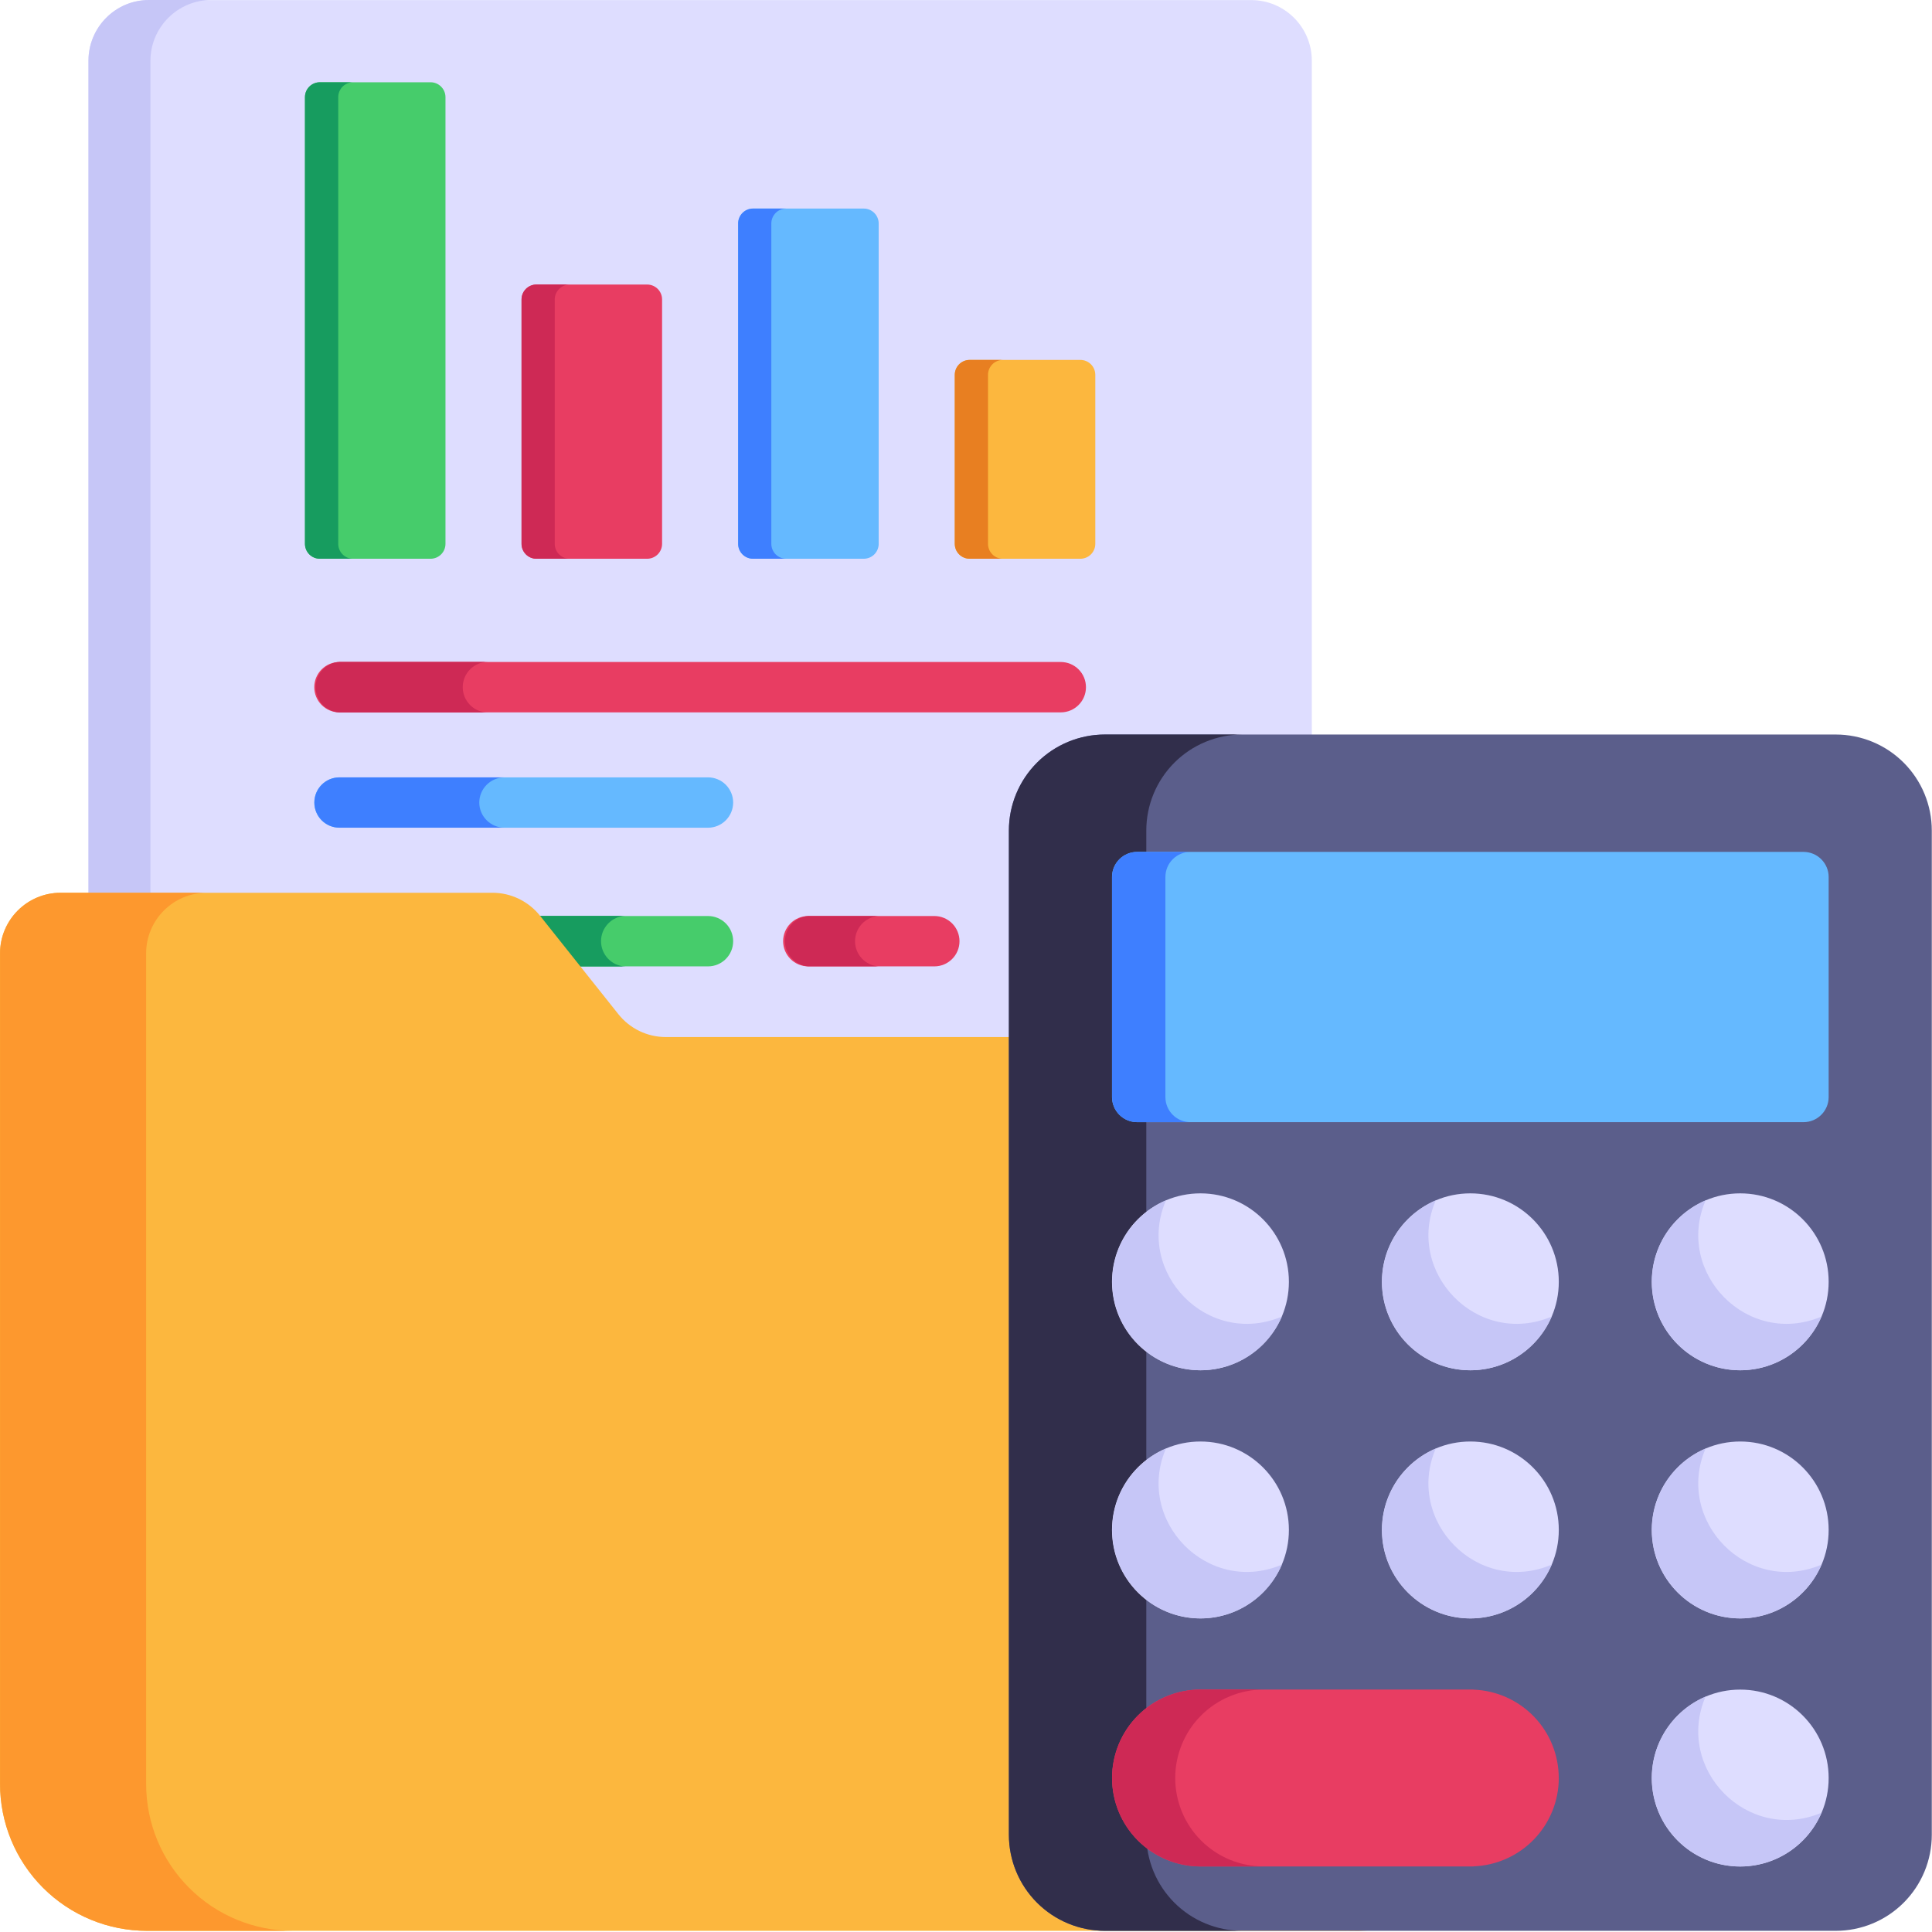
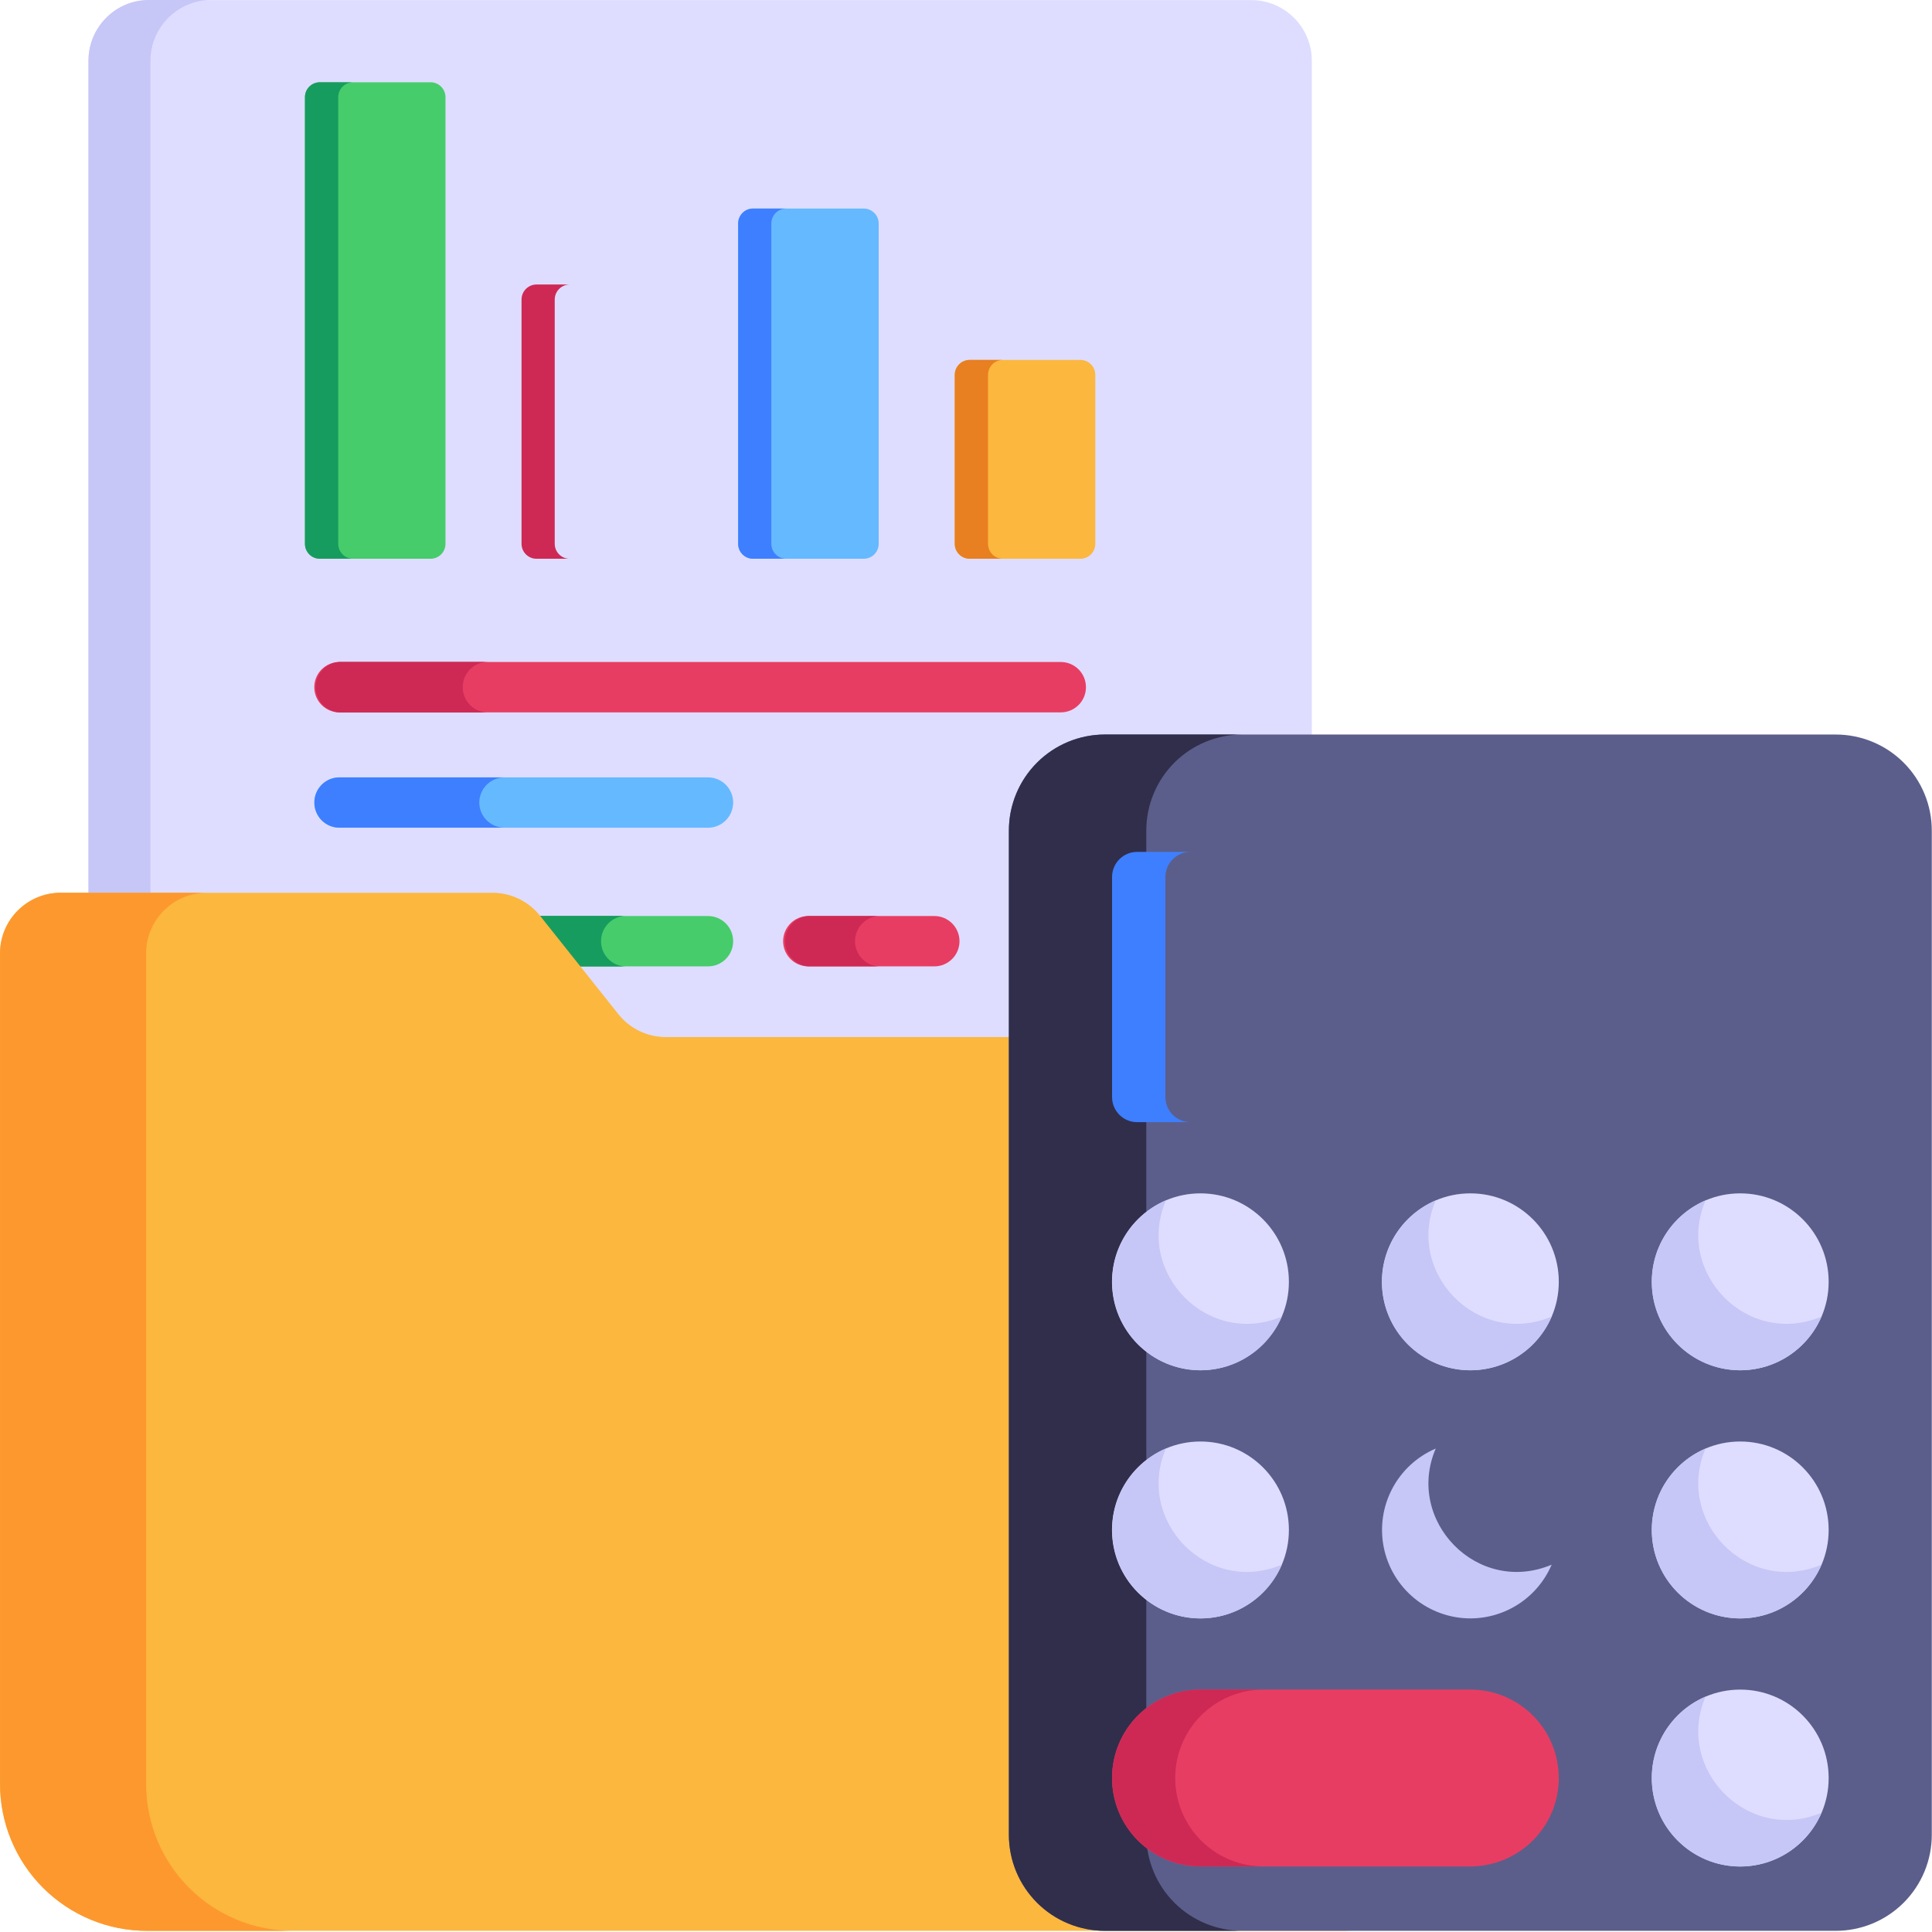
<svg xmlns="http://www.w3.org/2000/svg" width="464" height="464" viewBox="0 0 464 464" fill="none">
-   <path d="M361.057 218.749V427.094C361.057 445.884 346.953 462.355 328.211 463.64C323.162 464.011 318.092 463.288 313.347 461.521C308.602 459.754 304.294 456.984 300.718 453.4C297.426 450.114 294.817 446.209 293.043 441.909C291.269 437.61 290.364 433.001 290.381 428.35V199.844H342.161C352.594 199.844 361.057 208.306 361.057 218.749Z" fill="#FD982E" />
  <path d="M315.054 14.578V365.51C315.054 373.557 308.533 380.068 300.496 380.068H35.792C31.931 380.068 28.228 378.535 25.498 375.804C22.767 373.074 21.234 369.371 21.234 365.51V14.578C21.234 6.54 27.745 0.02 35.792 0.02H300.496C308.533 0.02 315.054 6.54 315.054 14.578Z" fill="#DEDDFF" />
  <path d="M50.717 380.039H35.743C27.725 380.039 21.253 373.567 21.253 365.549V14.587C21.253 6.569 27.725 0 35.743 0H50.717C42.699 0 36.13 6.569 36.13 14.587V365.549C36.13 373.567 42.699 380.039 50.717 380.039Z" fill="#C6C6F7" />
  <path d="M176.08 226.044C176.08 224.44 175.443 222.901 174.308 221.767C173.174 220.633 171.636 219.996 170.032 219.996H81.524C79.92 219.996 78.382 220.633 77.248 221.767C76.114 222.901 75.477 224.44 75.477 226.044C75.477 227.647 76.114 229.186 77.248 230.32C78.382 231.454 79.92 232.091 81.524 232.091H170.032C173.375 232.091 176.08 229.386 176.08 226.044Z" fill="#46CC6B" />
  <path d="M150.19 232.119H81.543C79.93 232.119 78.384 231.479 77.243 230.338C76.103 229.198 75.462 227.651 75.462 226.038C75.462 224.425 76.103 222.879 77.243 221.738C78.384 220.598 79.93 219.957 81.543 219.957H150.19C148.619 220.02 147.133 220.688 146.044 221.821C144.955 222.955 144.346 224.466 144.346 226.038C144.346 227.61 144.955 229.122 146.044 230.255C147.133 231.389 148.619 232.057 150.19 232.119Z" fill="#179C5F" />
  <path d="M325.68 463.717H35.309C30.666 463.72 26.067 462.806 21.778 461.028C17.489 459.251 13.592 456.644 10.312 453.358C7.032 450.071 4.433 446.17 2.663 441.877C0.894 437.584 -0.011 432.984 0 428.341V228.961C0 220.933 6.521 214.412 14.558 214.412H118.272C122.716 214.412 126.899 216.441 129.671 219.899L148.509 243.567C151.272 247.045 155.465 249.064 159.899 249.064H275.823C283.87 249.064 290.391 255.575 290.391 263.622V428.351C290.391 438.175 294.323 446.995 300.728 453.391C304.001 456.675 307.892 459.279 312.176 461.053C316.46 462.827 321.053 463.736 325.69 463.727L325.68 463.717Z" fill="#FCB73E" />
  <path d="M70.405 463.717H35.338C30.694 463.725 26.095 462.816 21.804 461.041C17.513 459.266 13.615 456.662 10.333 453.376C7.052 450.091 4.451 446.19 2.681 441.897C0.911 437.604 0.007 433.004 0.019 428.36V228.97C0.019 220.933 6.54 214.412 14.578 214.412H49.645C41.617 214.412 35.096 220.933 35.096 228.97V428.36C35.096 438.146 39.018 446.986 45.404 453.371C48.682 456.66 52.579 459.267 56.87 461.042C61.161 462.816 65.761 463.732 70.405 463.717Z" fill="#FD982E" />
  <path d="M260.811 165.038C260.811 164.243 260.654 163.457 260.351 162.723C260.047 161.99 259.601 161.323 259.04 160.761C258.478 160.2 257.811 159.754 257.078 159.451C256.344 159.147 255.558 158.99 254.763 158.99H81.524C79.92 158.99 78.382 159.627 77.248 160.761C76.114 161.896 75.477 163.434 75.477 165.038C75.477 166.641 76.114 168.18 77.248 169.314C78.382 170.448 79.92 171.085 81.524 171.085H254.763C258.106 171.085 260.811 168.38 260.811 165.038Z" fill="#E83D62" />
  <path d="M117.209 171.115H81.543C79.991 171.027 78.531 170.349 77.463 169.219C76.395 168.089 75.8 166.593 75.8 165.038C75.8 163.484 76.395 161.988 77.463 160.858C78.531 159.728 79.991 159.049 81.543 158.962H117.209C115.598 158.962 114.052 159.602 112.913 160.742C111.773 161.881 111.133 163.427 111.133 165.038C111.133 166.65 111.773 168.195 112.913 169.335C114.052 170.474 115.598 171.115 117.209 171.115Z" fill="#CE2955" />
  <path d="M176.08 192.734C176.077 191.132 175.439 189.596 174.305 188.464C173.171 187.332 171.635 186.696 170.032 186.696H81.524C79.92 186.696 78.382 187.333 77.248 188.468C76.114 189.602 75.477 191.14 75.477 192.744C75.477 194.348 76.114 195.886 77.248 197.02C78.382 198.154 79.92 198.791 81.524 198.791H170.032C173.375 198.791 176.08 196.077 176.08 192.734Z" fill="#65B9FF" />
  <path d="M121.141 198.781H81.543C80.749 198.783 79.963 198.627 79.229 198.324C78.495 198.02 77.829 197.574 77.268 197.012C76.707 196.451 76.262 195.783 75.96 195.049C75.657 194.315 75.503 193.528 75.506 192.734C75.506 189.392 78.191 186.696 81.543 186.696H121.151C119.551 186.704 118.019 187.342 116.887 188.473C115.754 189.603 115.114 191.134 115.104 192.734C115.104 196.086 117.866 198.781 121.141 198.781Z" fill="#3E7FFF" />
  <path d="M230.439 226.044C230.439 225.249 230.282 224.463 229.978 223.729C229.674 222.996 229.229 222.329 228.667 221.767C228.106 221.206 227.439 220.76 226.705 220.456C225.972 220.153 225.185 219.996 224.391 219.996H194.125C192.521 219.996 190.983 220.633 189.849 221.767C188.715 222.901 188.078 224.44 188.078 226.044C188.078 227.647 188.715 229.186 189.849 230.32C190.983 231.454 192.521 232.091 194.125 232.091H224.391C227.734 232.091 230.439 229.386 230.439 226.044Z" fill="#E83D62" />
  <path d="M210.944 232.091H194.106C192.586 231.969 191.167 231.279 190.132 230.159C189.098 229.038 188.523 227.569 188.523 226.044C188.523 224.518 189.098 223.049 190.132 221.928C191.167 220.808 192.586 220.118 194.106 219.996H210.935C209.414 220.118 207.995 220.808 206.961 221.928C205.926 223.049 205.352 224.518 205.352 226.044C205.352 227.569 205.926 229.038 206.961 230.159C207.995 231.279 209.424 231.969 210.944 232.091Z" fill="#CE2955" />
-   <path d="M287.136 226.044C287.136 225.249 286.979 224.461 286.674 223.727C286.37 222.993 285.923 222.326 285.361 221.764C284.798 221.202 284.131 220.757 283.396 220.454C282.661 220.15 281.873 219.995 281.079 219.996H250.813C249.209 219.996 247.67 220.633 246.536 221.767C245.402 222.901 244.765 224.44 244.765 226.044C244.765 227.647 245.402 229.186 246.536 230.32C247.67 231.454 249.209 232.091 250.813 232.091H281.079C284.421 232.091 287.136 229.386 287.136 226.044Z" fill="#65B9FF" />
  <path d="M267.67 232.091H250.793C249.273 231.969 247.854 231.279 246.819 230.159C245.785 229.038 245.21 227.569 245.21 226.044C245.21 224.518 245.785 223.049 246.819 221.928C247.854 220.808 249.273 220.118 250.793 219.996H267.67C266.874 219.992 266.086 220.146 265.35 220.449C264.614 220.751 263.945 221.196 263.382 221.758C262.819 222.32 262.372 222.989 262.069 223.724C261.765 224.46 261.61 225.248 261.613 226.044C261.613 229.396 264.318 232.091 267.67 232.091Z" fill="#3E7FFF" />
  <path d="M106.989 23.34V130.609C106.989 131.079 106.896 131.545 106.716 131.98C106.536 132.415 106.272 132.81 105.939 133.143C105.606 133.476 105.211 133.74 104.776 133.92C104.342 134.1 103.875 134.193 103.405 134.193H76.829C75.879 134.193 74.967 133.815 74.295 133.143C73.623 132.471 73.245 131.559 73.245 130.609V23.34C73.245 21.36 74.849 19.756 76.82 19.756H103.405C105.385 19.756 106.989 21.369 106.989 23.34Z" fill="#46CC6B" />
  <path d="M84.808 134.193H76.839C76.366 134.195 75.897 134.104 75.459 133.925C75.021 133.745 74.624 133.481 74.288 133.146C73.954 132.812 73.688 132.415 73.507 131.978C73.326 131.541 73.234 131.072 73.235 130.599V23.349C73.235 21.35 74.839 19.756 76.839 19.756H84.808C84.338 19.756 83.871 19.849 83.436 20.03C83.001 20.211 82.606 20.476 82.274 20.81C81.942 21.143 81.679 21.54 81.501 21.976C81.322 22.412 81.232 22.878 81.234 23.349V130.599C81.232 131.07 81.322 131.537 81.501 131.973C81.679 132.409 81.942 132.805 82.274 133.139C82.606 133.473 83.001 133.738 83.436 133.919C83.871 134.1 84.338 134.193 84.808 134.193Z" fill="#179C5F" />
-   <path d="M159.01 71.922V130.609C159.01 131.559 158.632 132.471 157.96 133.143C157.288 133.815 156.376 134.193 155.426 134.193H128.841C127.89 134.193 126.978 133.815 126.306 133.143C125.634 132.471 125.257 131.559 125.257 130.609V71.922C125.257 69.942 126.86 68.338 128.841 68.338H155.426C157.406 68.338 159.01 69.942 159.01 71.922Z" fill="#E83D62" />
-   <path d="M136.82 134.193H128.86C128.387 134.195 127.918 134.104 127.48 133.924C127.043 133.745 126.645 133.48 126.31 133.146C125.975 132.812 125.709 132.415 125.528 131.978C125.348 131.541 125.255 131.072 125.257 130.599V71.922C125.257 69.951 126.86 68.328 128.86 68.328H136.83C135.877 68.333 134.965 68.713 134.291 69.386C133.616 70.058 133.234 70.969 133.226 71.922V130.599C133.226 132.599 134.849 134.193 136.82 134.193Z" fill="#CE2955" />
+   <path d="M136.82 134.193H128.86C128.387 134.195 127.918 134.104 127.48 133.924C127.043 133.745 126.645 133.48 126.31 133.146C125.975 132.812 125.709 132.415 125.528 131.978C125.348 131.541 125.255 131.072 125.257 130.599V71.922C125.257 69.951 126.86 68.328 128.86 68.328H136.83C135.877 68.333 134.965 68.713 134.291 69.386C133.616 70.058 133.234 70.969 133.226 71.922V130.599C133.226 132.599 134.849 134.193 136.82 134.193" fill="#CE2955" />
  <path d="M211.031 53.682V130.608C211.031 131.08 210.938 131.546 210.757 131.982C210.576 132.417 210.312 132.813 209.978 133.146C209.644 133.479 209.248 133.743 208.812 133.922C208.376 134.102 207.909 134.193 207.437 134.192H180.871C180.4 134.193 179.933 134.102 179.497 133.922C179.061 133.743 178.665 133.479 178.331 133.146C177.997 132.813 177.732 132.417 177.551 131.982C177.371 131.546 177.278 131.08 177.278 130.608V53.682C177.278 51.693 178.881 50.089 180.862 50.089H207.437C209.418 50.089 211.031 51.693 211.031 53.682Z" fill="#65B9FF" />
  <path d="M188.851 134.192H180.852C180.381 134.192 179.915 134.099 179.48 133.918C179.045 133.737 178.65 133.472 178.318 133.139C177.986 132.805 177.723 132.408 177.544 131.972C177.366 131.536 177.275 131.07 177.278 130.599V53.663C177.278 52.715 177.654 51.806 178.325 51.136C178.995 50.466 179.904 50.089 180.852 50.089H188.851C188.379 50.085 187.911 50.175 187.474 50.353C187.037 50.531 186.64 50.793 186.305 51.126C185.97 51.458 185.704 51.853 185.522 52.289C185.341 52.724 185.247 53.191 185.247 53.663V130.599C185.247 132.598 186.851 134.192 188.851 134.192Z" fill="#3E7FFF" />
  <path d="M263.052 90.025V130.599C263.054 131.07 262.962 131.538 262.782 131.973C262.603 132.409 262.339 132.806 262.006 133.14C261.673 133.473 261.278 133.738 260.842 133.919C260.407 134.1 259.94 134.193 259.468 134.193H232.883C231.934 134.19 231.025 133.811 230.355 133.14C229.685 132.468 229.309 131.558 229.309 130.609V90.035C229.309 88.045 230.903 86.441 232.883 86.441H259.468C261.449 86.441 263.052 88.045 263.052 90.025Z" fill="#FCB73E" />
  <path d="M240.862 134.193H232.892C232.42 134.194 231.952 134.102 231.516 133.922C231.079 133.742 230.683 133.477 230.349 133.143C230.015 132.809 229.75 132.412 229.57 131.976C229.39 131.539 229.298 131.071 229.299 130.599V90.045C229.299 88.045 230.893 86.441 232.892 86.441H240.862C240.39 86.441 239.923 86.535 239.488 86.716C239.052 86.898 238.657 87.164 238.325 87.499C237.992 87.834 237.73 88.231 237.552 88.668C237.374 89.105 237.284 89.573 237.288 90.045V130.599C237.285 131.07 237.376 131.537 237.554 131.973C237.733 132.409 237.996 132.805 238.328 133.139C238.66 133.473 239.055 133.738 239.49 133.919C239.925 134.1 240.391 134.193 240.862 134.193Z" fill="#E87F21" />
  <path d="M463.949 199.477V440.658C463.949 443.687 463.353 446.686 462.193 449.485C461.034 452.283 459.334 454.826 457.192 456.967C455.05 459.108 452.507 460.807 449.708 461.965C446.909 463.123 443.909 463.719 440.88 463.717H265.351C259.237 463.715 253.375 461.284 249.052 456.96C244.73 452.636 242.302 446.772 242.302 440.658V199.477C242.3 196.448 242.896 193.449 244.054 190.65C245.213 187.851 246.911 185.308 249.052 183.166C251.194 181.023 253.736 179.324 256.534 178.164C259.333 177.005 262.332 176.408 265.361 176.408H440.89C443.919 176.408 446.918 177.005 449.717 178.164C452.515 179.324 455.058 181.023 457.199 183.166C459.34 185.308 461.039 187.851 462.197 190.65C463.355 193.449 463.951 196.448 463.949 199.477Z" fill="#5B5E8B" />
  <path d="M298.361 463.708H265.361C262.333 463.709 259.333 463.114 256.535 461.955C253.737 460.797 251.194 459.098 249.053 456.957C246.911 454.815 245.213 452.273 244.054 449.474C242.896 446.676 242.3 443.677 242.302 440.648V199.477C242.3 196.448 242.896 193.449 244.054 190.65C245.213 187.851 246.911 185.308 249.052 183.166C251.194 181.023 253.736 179.324 256.534 178.164C259.333 177.005 262.332 176.408 265.361 176.408H298.361C295.332 176.407 292.332 177.003 289.533 178.162C286.734 179.321 284.191 181.02 282.049 183.163C279.908 185.305 278.209 187.849 277.052 190.648C275.894 193.448 275.299 196.448 275.302 199.477V440.648C275.298 443.678 275.892 446.678 277.049 449.477C278.207 452.277 279.905 454.82 282.047 456.962C284.189 459.104 286.733 460.803 289.532 461.96C292.331 463.118 295.332 463.712 298.361 463.708Z" fill="#312E4B" />
-   <path d="M439.18 210.634V263.477C439.18 266.8 436.475 269.505 433.143 269.505H273.099C271.498 269.505 269.962 268.869 268.83 267.736C267.697 266.604 267.061 265.068 267.061 263.467V210.625C267.061 207.302 269.766 204.597 273.099 204.597H433.143C436.475 204.597 439.18 207.302 439.18 210.634Z" fill="#65B9FF" />
  <path d="M285.909 269.505H273.099C272.308 269.505 271.524 269.349 270.794 269.046C270.063 268.743 269.399 268.298 268.84 267.739C268.281 267.179 267.838 266.514 267.536 265.783C267.234 265.051 267.079 264.268 267.081 263.477V210.615C267.081 207.292 269.766 204.597 273.099 204.597H285.909C284.312 204.597 282.782 205.231 281.653 206.359C280.524 207.488 279.89 209.019 279.89 210.615V263.477C279.89 266.81 282.576 269.505 285.909 269.505Z" fill="#3E7FFF" />
  <path d="M288.304 329.091C300.037 329.091 309.548 319.58 309.548 307.848C309.548 296.115 300.037 286.604 288.304 286.604C276.572 286.604 267.061 296.115 267.061 307.848C267.061 319.58 276.572 329.091 288.304 329.091Z" fill="#DEDDFF" />
  <path d="M353.126 329.091C364.858 329.091 374.369 319.58 374.369 307.848C374.369 296.115 364.858 286.604 353.126 286.604C341.393 286.604 331.882 296.115 331.882 307.848C331.882 319.58 341.393 329.091 353.126 329.091Z" fill="#DEDDFF" />
  <path d="M417.937 329.091C429.669 329.091 439.18 319.58 439.18 307.848C439.18 296.115 429.669 286.604 417.937 286.604C406.205 286.604 396.694 296.115 396.694 307.848C396.694 319.58 406.205 329.091 417.937 329.091Z" fill="#DEDDFF" />
  <path d="M417.937 388.686C429.669 388.686 439.18 379.175 439.18 367.442C439.18 355.71 429.669 346.199 417.937 346.199C406.205 346.199 396.694 355.71 396.694 367.442C396.694 379.175 406.205 388.686 417.937 388.686Z" fill="#DEDDFF" />
-   <path d="M353.126 388.686C364.858 388.686 374.369 379.175 374.369 367.442C374.369 355.71 364.858 346.199 353.126 346.199C341.393 346.199 331.882 355.71 331.882 367.442C331.882 379.175 341.393 388.686 353.126 388.686Z" fill="#DEDDFF" />
  <path d="M288.304 388.686C300.037 388.686 309.548 379.175 309.548 367.442C309.548 355.71 300.037 346.199 288.304 346.199C276.572 346.199 267.061 355.71 267.061 367.442C267.061 379.175 276.572 388.686 288.304 388.686Z" fill="#DEDDFF" />
  <path d="M417.937 448.271C429.669 448.271 439.18 438.76 439.18 427.027C439.18 415.295 429.669 405.784 417.937 405.784C406.205 405.784 396.694 415.295 396.694 427.027C396.694 438.76 406.205 448.271 417.937 448.271Z" fill="#DEDDFF" />
  <path d="M437.451 435.365C435.815 439.188 433.093 442.448 429.623 444.74C426.152 447.032 422.086 448.256 417.927 448.261C413.035 448.251 408.295 446.553 404.509 443.454C400.723 440.354 398.122 436.044 397.146 431.249C396.17 426.455 396.877 421.471 399.15 417.137C401.422 412.804 405.12 409.388 409.619 407.465C402.162 424.825 419.695 442.822 437.451 435.365ZM437.451 375.799C435.813 379.62 433.091 382.878 429.621 385.168C426.151 387.459 422.085 388.682 417.927 388.686C413.035 388.675 408.295 386.977 404.509 383.878C400.723 380.779 398.122 376.468 397.146 371.674C396.17 366.879 396.877 361.895 399.15 357.562C401.422 353.229 405.12 349.813 409.619 347.89C402.181 365.211 419.637 383.276 437.441 375.789L437.451 375.799ZM372.649 375.799C371.011 379.62 368.289 382.878 364.819 385.168C361.349 387.459 357.283 388.682 353.125 388.686C348.233 388.675 343.493 386.977 339.707 383.878C335.921 380.779 333.32 376.468 332.344 371.674C331.368 366.879 332.076 361.895 334.348 357.562C336.62 353.229 340.318 349.813 344.818 347.89C337.379 365.211 354.826 383.276 372.639 375.789L372.649 375.799ZM307.847 375.799C306.209 379.622 303.485 382.88 300.013 385.171C296.541 387.462 292.474 388.684 288.314 388.686C283.422 388.673 278.684 386.974 274.9 383.874C271.115 380.774 268.516 376.463 267.541 371.669C266.566 366.875 267.275 361.892 269.547 357.56C271.82 353.228 275.517 349.812 280.016 347.89C272.568 365.211 290.024 383.276 307.838 375.789L307.847 375.799ZM437.451 316.204C435.813 320.025 433.091 323.283 429.621 325.574C426.151 327.864 422.085 329.087 417.927 329.091C413.035 329.081 408.295 327.383 404.509 324.283C400.723 321.184 398.122 316.873 397.146 312.079C396.17 307.285 396.877 302.3 399.15 297.967C401.422 293.634 405.12 290.218 409.619 288.295C402.181 305.626 419.647 323.691 437.451 316.204ZM372.649 316.204C371.011 320.025 368.289 323.283 364.819 325.574C361.349 327.864 357.283 329.087 353.125 329.091C348.233 329.081 343.493 327.383 339.707 324.283C335.921 321.184 333.32 316.873 332.344 312.079C331.368 307.285 332.076 302.3 334.348 297.967C336.62 293.634 340.318 290.218 344.818 288.295C337.379 305.626 354.835 323.691 372.649 316.204ZM307.847 316.204C306.209 320.027 303.485 323.286 300.013 325.576C296.541 327.867 292.474 329.089 288.314 329.091C283.422 329.078 278.684 327.379 274.9 324.279C271.115 321.179 268.516 316.868 267.541 312.074C266.566 307.28 267.275 302.297 269.547 297.965C271.82 293.633 275.517 290.217 280.016 288.295C272.568 305.626 290.034 323.691 307.847 316.204Z" fill="#C6C6F7" />
  <path d="M374.369 427.018C374.362 432.521 372.221 437.807 368.396 441.764C364.57 445.721 359.36 448.039 353.86 448.232V448.261H288.314C282.68 448.261 277.277 446.023 273.293 442.039C269.309 438.055 267.071 432.652 267.071 427.018C267.071 421.384 269.309 415.98 273.293 411.996C277.277 408.013 282.68 405.774 288.314 405.774H353.86V405.794C359.361 405.984 364.574 408.304 368.398 412.263C372.223 416.223 374.36 421.513 374.359 427.018H374.369Z" fill="#E83D62" />
  <path d="M303.491 448.251H288.324C282.691 448.251 277.289 446.013 273.306 442.031C269.323 438.048 267.085 432.646 267.085 427.013C267.085 421.38 269.323 415.978 273.306 411.995C277.289 408.012 282.691 405.774 288.324 405.774H303.491C297.857 405.774 292.453 408.013 288.469 411.996C284.486 415.98 282.247 421.384 282.247 427.018C282.247 432.652 284.486 438.055 288.469 442.039C292.453 446.023 297.857 448.251 303.491 448.251Z" fill="#CE2955" />
</svg>